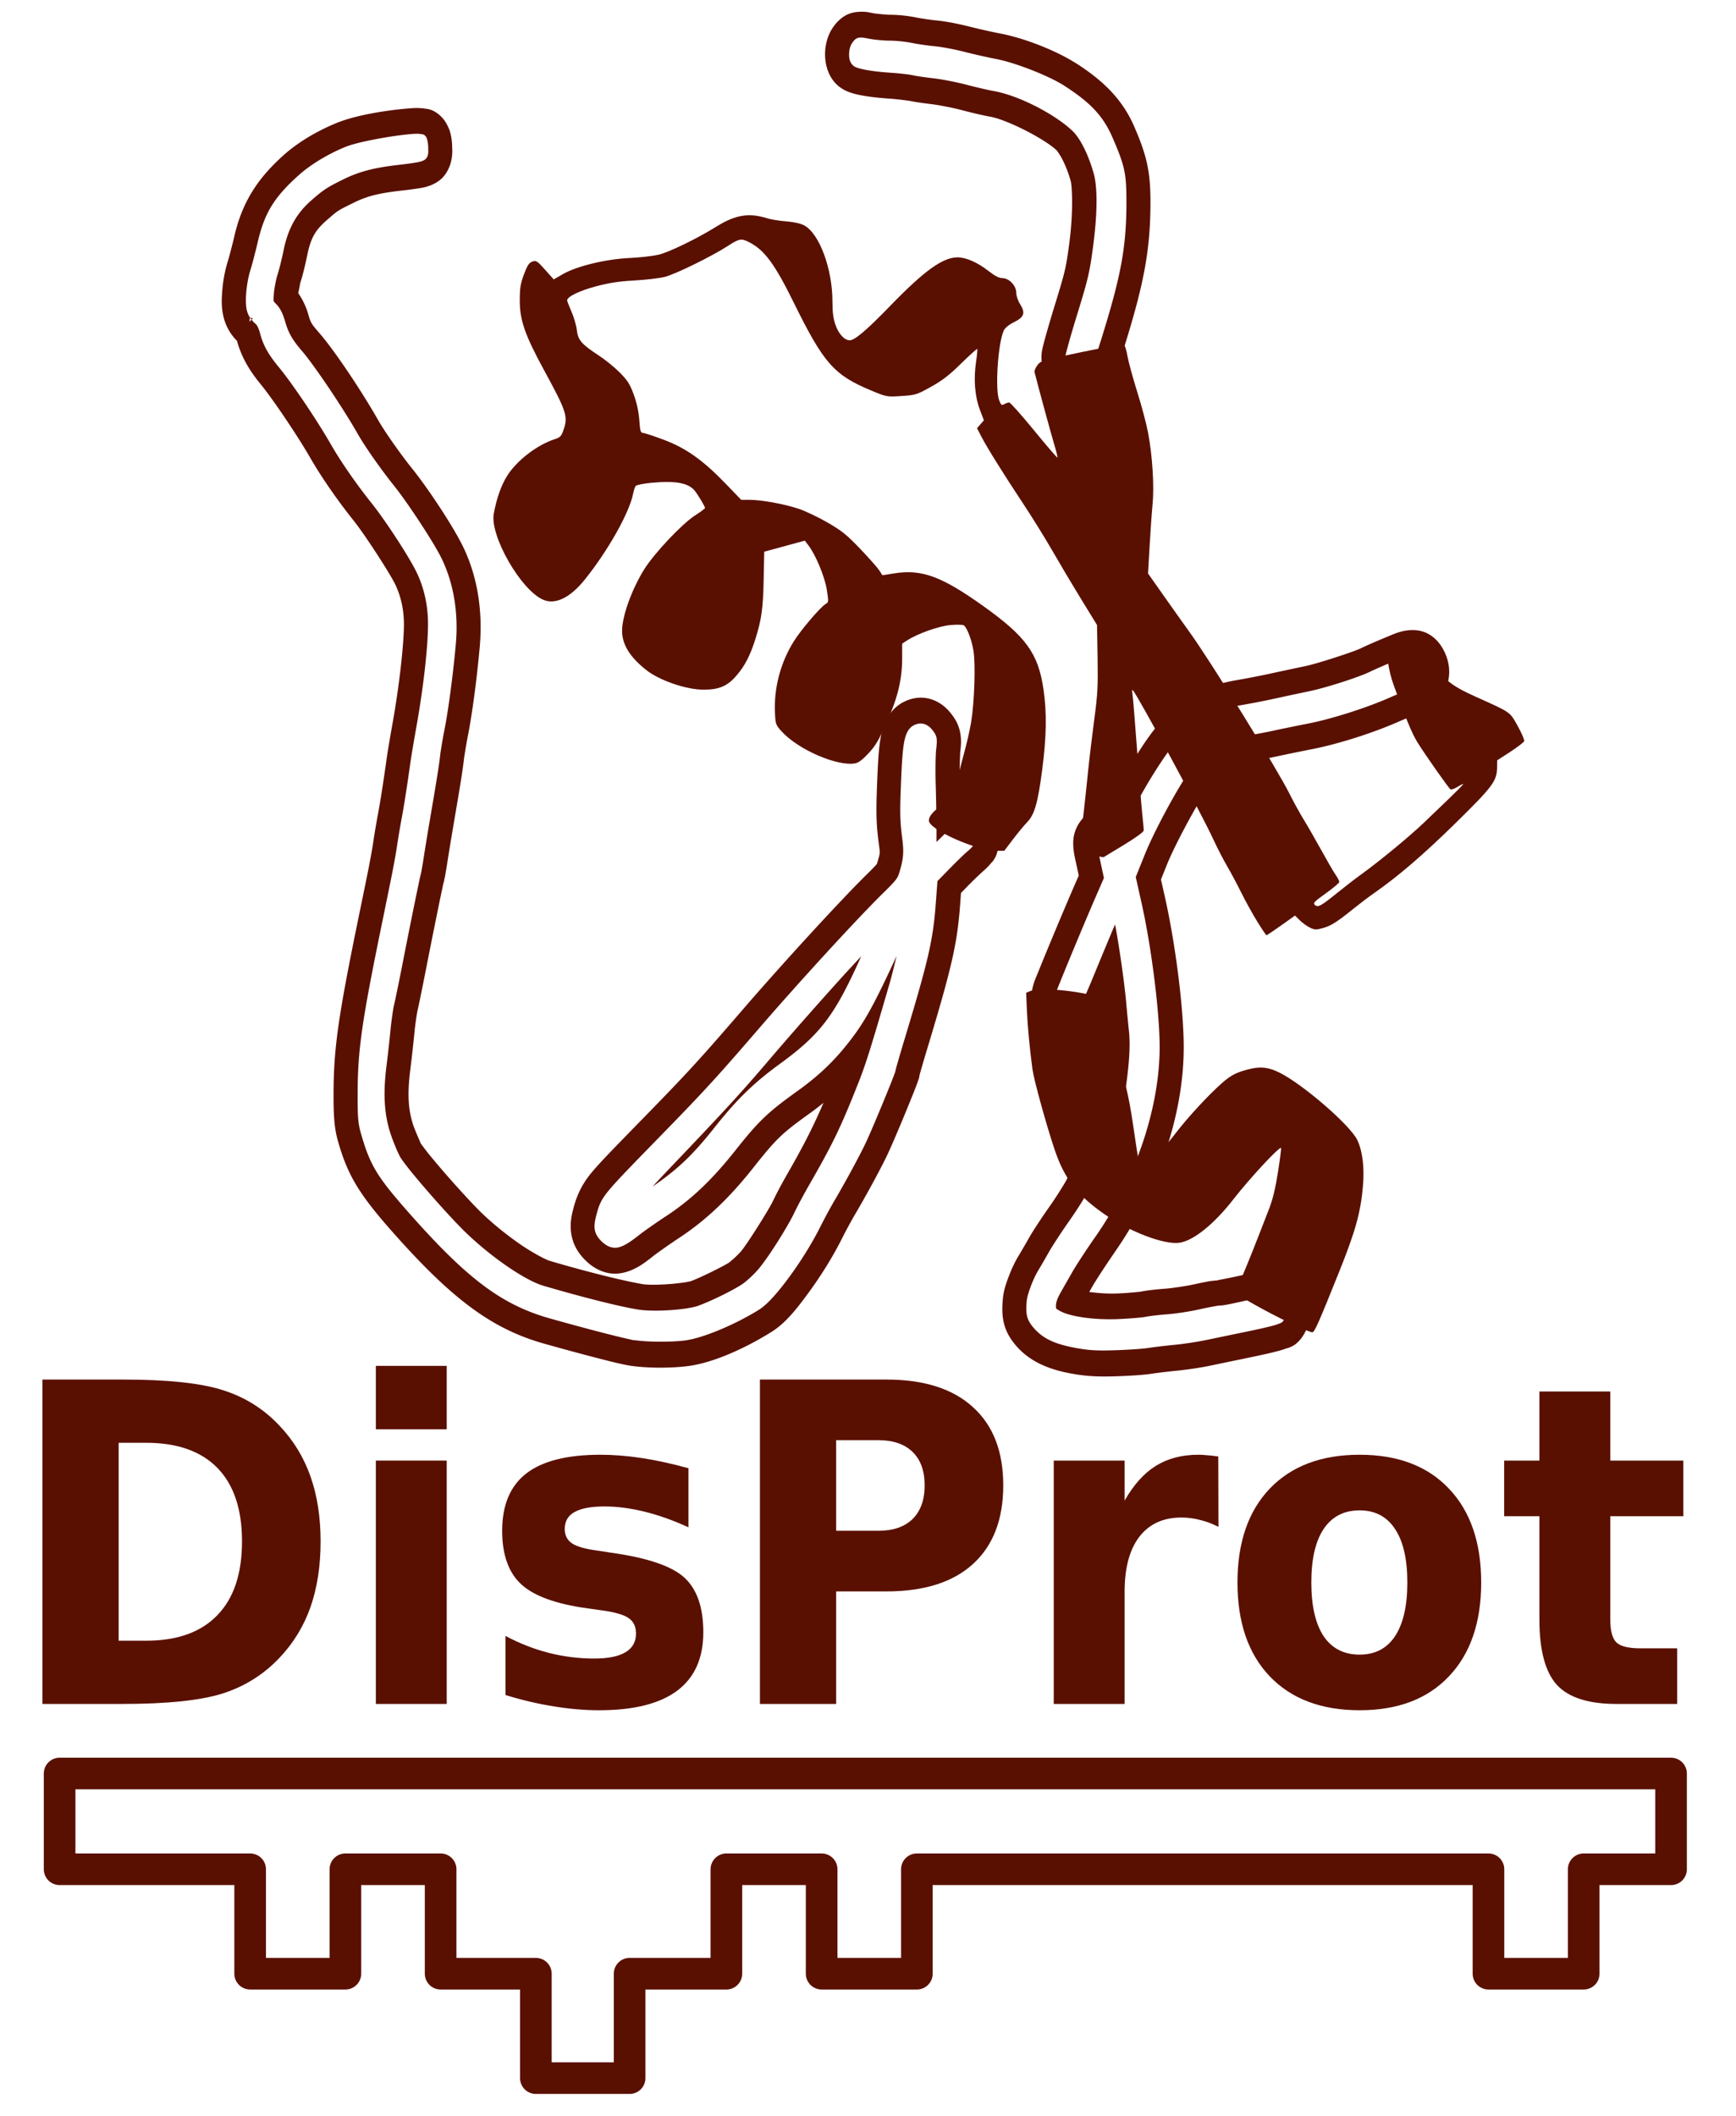
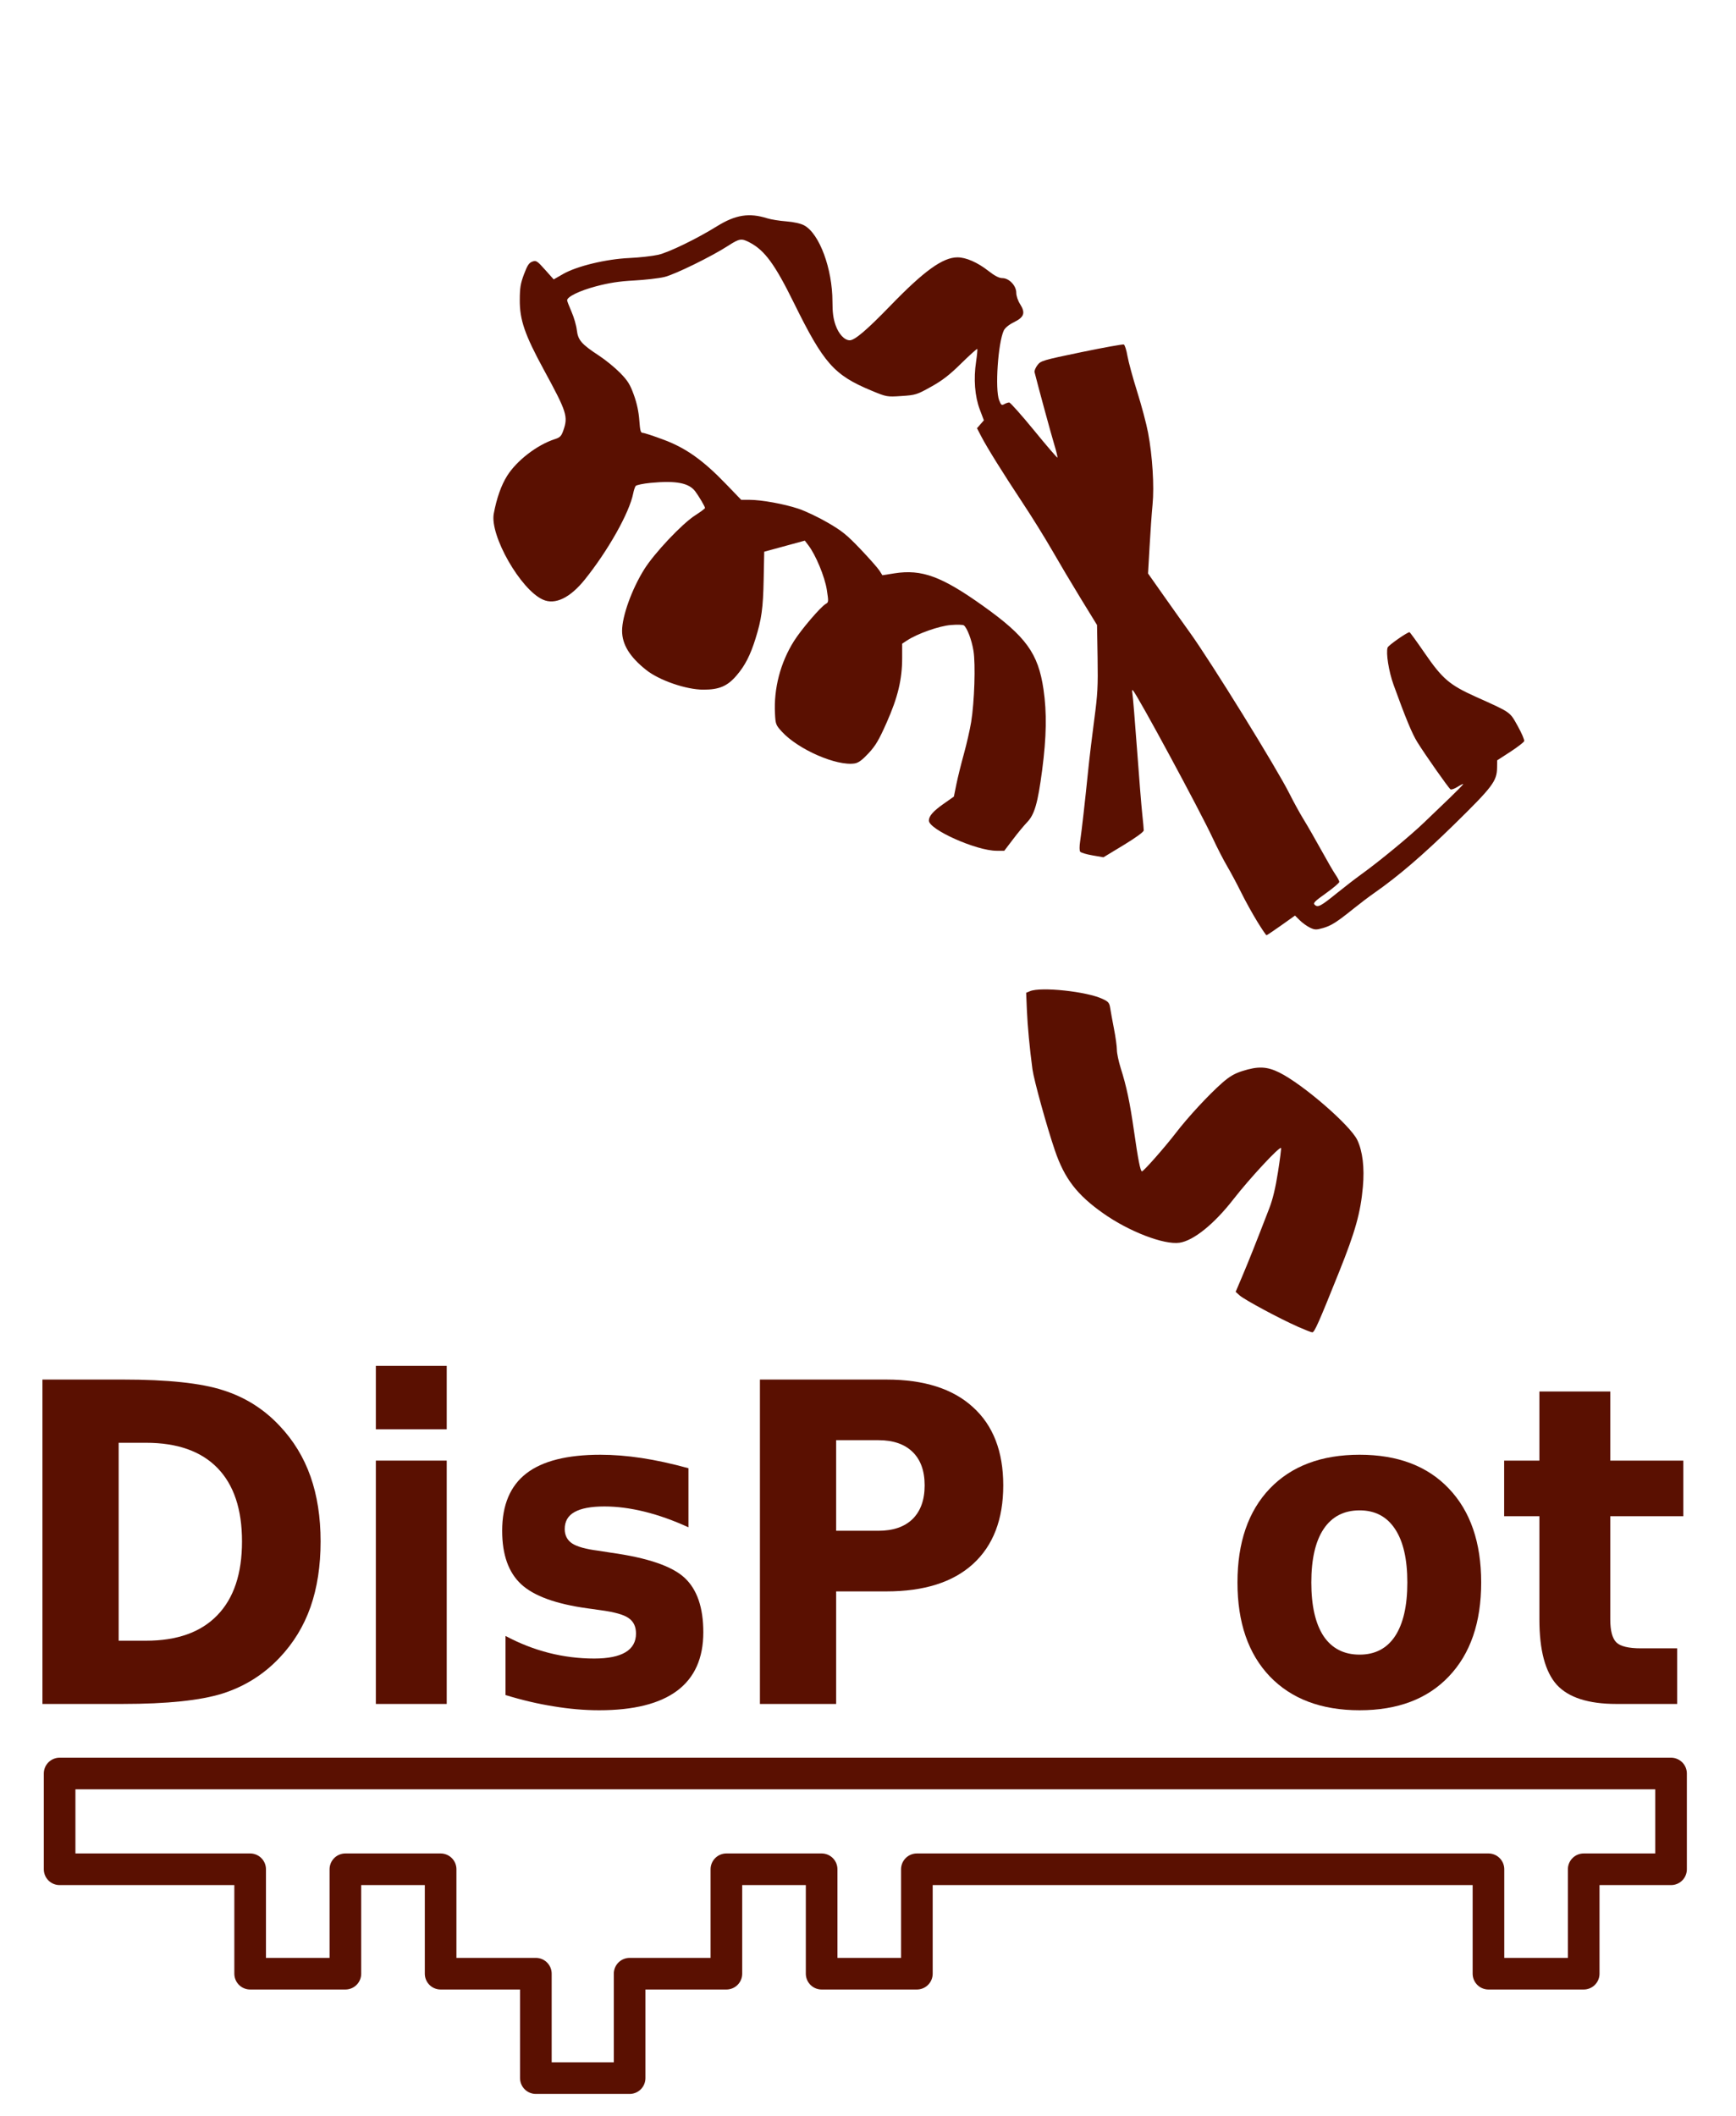
<svg xmlns="http://www.w3.org/2000/svg" xmlns:ns1="http://www.inkscape.org/namespaces/inkscape" xmlns:ns2="http://sodipodi.sourceforge.net/DTD/sodipodi-0.dtd" xmlns:ns3="http://www.openswatchbook.org/uri/2009/osb" xmlns:xlink="http://www.w3.org/1999/xlink" width="128" height="156" viewBox="0 0 33.867 41.275" version="1.1" id="svg1" ns1:version="1.3.2 (091e20e, 2023-11-25)" ns2:docname="disprot_ico.svg">
  <ns2:namedview id="namedview1" pagecolor="#ffffff" bordercolor="#000000" borderopacity="0.25" ns1:showpageshadow="2" ns1:pageopacity="0.0" ns1:pagecheckerboard="0" ns1:deskcolor="#d1d1d1" ns1:document-units="mm" ns1:zoom="2.872619" ns1:cx="71.363448" ns1:cy="69.274762" ns1:window-width="1440" ns1:window-height="1027" ns1:window-x="0" ns1:window-y="25" ns1:window-maximized="0" ns1:current-layer="layer1" />
  <defs id="defs1">
    <linearGradient gradientTransform="matrix(0.001,0,0,1.1906198e-4,190.269,844.834)" ns3:paint="solid" id="linearGradient4315">
      <stop id="stop4317" offset="0" style="stop-color:#5a1001;stop-opacity:1;" />
    </linearGradient>
    <linearGradient ns1:collect="always" xlink:href="#linearGradient4315" id="linearGradient2" gradientTransform="matrix(0.893,0,0,0.993,-12.733,-79.062)" x1="19.101" y1="79.848" x2="45.911" y2="79.848" gradientUnits="userSpaceOnUse" />
    <linearGradient ns1:collect="always" xlink:href="#linearGradient4315" id="linearGradient3" gradientTransform="matrix(0.905,0,0,0.98,-12.733,-79.062)" x1="24.714" y1="84.931" x2="46.943" y2="84.931" gradientUnits="userSpaceOnUse" />
    <linearGradient ns1:collect="always" xlink:href="#linearGradient4315" id="linearGradient9" gradientTransform="matrix(0.261,0,0,0.054,-69.368,-154.554)" x1="269.104" y1="3516.842" x2="391.82" y2="3516.842" gradientUnits="userSpaceOnUse" />
    <linearGradient ns1:collect="always" xlink:href="#linearGradient4315" id="linearGradient10" gradientTransform="scale(0.97,1.031)" x1="664.006" y1="1238.358" x2="713.511" y2="1238.358" gradientUnits="userSpaceOnUse" />
    <linearGradient ns1:collect="always" xlink:href="#linearGradient4315" id="linearGradient11" gradientTransform="scale(0.48,2.085)" x1="1462.902" y1="611.281" x2="1488.413" y2="611.281" gradientUnits="userSpaceOnUse" />
    <linearGradient ns1:collect="always" xlink:href="#linearGradient4315" id="linearGradient12" gradientTransform="scale(0.929,1.076)" x1="778.396" y1="1197.527" x2="815.758" y2="1197.527" gradientUnits="userSpaceOnUse" />
    <linearGradient ns1:collect="always" xlink:href="#linearGradient4315" id="linearGradient13" gradientTransform="scale(0.907,1.102)" x1="846.488" y1="1158.201" x2="892.789" y2="1158.201" gradientUnits="userSpaceOnUse" />
    <linearGradient ns1:collect="always" xlink:href="#linearGradient4315" id="linearGradient14" gradientTransform="scale(0.852,1.174)" x1="961.309" y1="1097.293" x2="994.7" y2="1097.293" gradientUnits="userSpaceOnUse" />
    <linearGradient ns1:collect="always" xlink:href="#linearGradient4315" id="linearGradient15" gradientTransform="scale(1.023,0.977)" x1="831.239" y1="1318.158" x2="872.364" y2="1318.158" gradientUnits="userSpaceOnUse" />
    <linearGradient ns1:collect="always" xlink:href="#linearGradient4315" id="linearGradient16" gradientTransform="scale(0.793,1.261)" x1="1130.064" y1="1014.196" x2="1169.056" y2="1014.196" gradientUnits="userSpaceOnUse" />
    <linearGradient ns1:collect="always" xlink:href="#linearGradient4315" id="linearGradient17" gradientTransform="scale(2.287,0.437)" x1="281.69" y1="2914.167" x2="405.574" y2="2914.167" gradientUnits="userSpaceOnUse" />
  </defs>
  <g ns1:label="Livello 1" ns1:groupmode="layer" id="layer1">
-     <path id="path2038-9-6" d="m 16.814,0.228 c -0.034,-1.8169e-4 -0.072,0.003 -0.11,0.007 -0.118,0.016 -0.208,0.053 -0.307,0.135 -0.072,0.059 -0.123,0.131 -0.127,0.137 -0.13,0.172 -0.169,0.374 -0.174,0.522 -0.004,0.13 0.017,0.395 0.202,0.594 0.123,0.133 0.287,0.181 0.309,0.188 0.073,0.024 0.145,0.039 0.221,0.053 0.154,0.028 0.336,0.047 0.549,0.062 0.067,0.004 0.153,0.014 0.221,0.022 0.034,0.004 0.064,0.008 0.085,0.011 0.011,0.003 0.019,0.003 0.025,0.004 0.005,0 0.043,0.01 -0.009,-0.003 a 0.264,0.285 0 0 0 0.036,0.005 c 0.126,0.027 0.279,0.048 0.442,0.067 0.118,0.014 0.417,0.071 0.563,0.11 0.196,0.052 0.43,0.108 0.577,0.134 0.33,0.059 1.054,0.428 1.296,0.656 -2.17e-4,-2.071e-4 0.061,0.076 0.115,0.183 0.055,0.107 0.113,0.25 0.159,0.411 0.027,0.095 0.058,0.593 -0.03,1.246 -0.063,0.464 -0.078,0.526 -0.281,1.186 -0.065,0.211 -0.123,0.41 -0.167,0.565 -0.022,0.078 -0.04,0.144 -0.054,0.2 -0.007,0.027 -0.013,0.053 -0.019,0.08 0.011,-0.049 -0.019,0.063 -0.019,0.162 0,0.193 0.062,0.372 0.163,0.497 0.101,0.125 0.226,0.195 0.342,0.241 0.066,0.026 0.236,0.089 0.433,0.039 0.217,-0.055 0.351,-0.209 0.431,-0.342 C 21.818,7.177 21.878,6.948 21.995,6.565 22.331,5.461 22.443,4.819 22.444,3.947 22.444,3.362 22.379,3.051 22.132,2.479 21.91,1.964 21.556,1.594 20.993,1.234 A 0.264,0.285 0 0 0 20.965,1.218 C 20.566,0.969 19.954,0.735 19.5,0.651 19.383,0.629 19.103,0.567 18.926,0.522 a 0.264,0.285 0 0 0 -4.8e-4,0 C 18.709,0.467 18.456,0.416 18.267,0.398 18.171,0.39 17.961,0.359 17.88,0.342 c -0.162,-0.033 -0.352,-0.054 -0.517,-0.054 -0.052,0 -0.258,-0.018 -0.317,-0.029 -0.042,-0.008 -0.08,-0.017 -0.137,-0.025 -0.029,-0.004 -0.06,-0.006 -0.095,-0.006 z m -0.052,0.507 c 0.056,-0.008 0.109,0.005 0.208,0.023 0.106,0.019 0.289,0.035 0.393,0.035 0.12,0 0.305,0.02 0.43,0.045 0.112,0.023 0.312,0.052 0.435,0.063 0.137,0.012 0.395,0.061 0.59,0.111 0.189,0.048 0.463,0.11 0.603,0.136 0.368,0.068 1.031,0.326 1.332,0.518 0.524,0.336 0.77,0.597 0.954,1.024 0.239,0.554 0.268,0.694 0.268,1.256 -4.8e-4,0.83 -0.096,1.378 -0.426,2.461 -0.117,0.384 -0.182,0.592 -0.258,0.717 -0.038,0.062 -0.086,0.11 -0.145,0.125 -0.059,0.015 -0.112,-0.003 -0.163,-0.022 C 20.873,7.185 20.784,7.092 20.784,6.964 c 0,-0.026 0.003,-0.032 0.007,-0.049 0.004,-0.017 0.009,-0.036 0.015,-0.06 0.012,-0.048 0.029,-0.111 0.05,-0.186 0.042,-0.15 0.1,-0.346 0.164,-0.553 0.204,-0.664 0.236,-0.798 0.3,-1.272 0.093,-0.689 0.093,-1.193 0.015,-1.467 C 21.225,2.992 21.066,2.69 20.921,2.552 20.566,2.217 19.867,1.862 19.393,1.777 19.276,1.756 19.037,1.701 18.852,1.652 18.674,1.605 18.386,1.548 18.226,1.529 c -0.169,-0.019 -0.352,-0.045 -0.428,-0.063 -0.047,-0.011 -0.236,-0.035 -0.392,-0.045 -0.202,-0.013 -0.373,-0.032 -0.502,-0.056 -0.064,-0.012 -0.118,-0.024 -0.162,-0.038 -0.044,-0.014 -0.078,-0.025 -0.112,-0.062 -0.057,-0.062 -0.068,-0.142 -0.065,-0.22 0.003,-0.078 0.021,-0.158 0.07,-0.222 0.014,-0.018 0.027,-0.037 0.049,-0.055 0.021,-0.018 0.051,-0.031 0.079,-0.034 z M 8.191,2.108 c -0.069,-0.003 -0.134,0 -0.203,0.006 C 7.582,2.145 6.967,2.237 6.576,2.395 6.193,2.55 5.818,2.771 5.53,3.029 5.007,3.498 4.722,3.961 4.572,4.607 4.532,4.782 4.461,5.044 4.443,5.102 c -0.058,0.184 -0.091,0.376 -0.106,0.559 -0.014,0.168 -0.026,0.364 0.041,0.583 0.045,0.146 0.128,0.289 0.245,0.404 0.084,0.308 0.235,0.572 0.467,0.853 0.216,0.262 0.708,0.986 0.967,1.437 0.21,0.366 0.531,0.828 0.834,1.207 0.23,0.287 0.704,1.023 0.812,1.24 0.114,0.23 0.176,0.498 0.177,0.789 2.232e-4,0.372 -0.085,1.17 -0.221,1.931 -0.047,0.262 -0.098,0.561 -0.118,0.708 -0.068,0.486 -0.12,0.811 -0.169,1.076 -0.033,0.174 -0.072,0.409 -0.093,0.556 -0.013,0.088 -0.068,0.397 -0.113,0.616 -0.047,0.231 -0.123,0.602 -0.169,0.824 -0.402,1.961 -0.489,2.568 -0.49,3.472 -7.205e-4,0.464 0.021,0.678 0.092,0.924 0.19,0.657 0.41,1.021 1.088,1.784 1.134,1.276 1.909,1.86 2.933,2.147 0.402,0.113 0.768,0.212 1.057,0.286 0.288,0.074 0.481,0.122 0.628,0.144 0.333,0.049 0.804,0.049 1.139,0.003 0.488,-0.068 1.101,-0.349 1.601,-0.66 0.283,-0.176 0.494,-0.449 0.725,-0.763 0.236,-0.321 0.472,-0.696 0.655,-1.061 0.063,-0.127 0.187,-0.356 0.25,-0.462 0.233,-0.397 0.512,-0.908 0.646,-1.194 0.082,-0.176 0.221,-0.503 0.347,-0.809 0.063,-0.153 0.122,-0.298 0.166,-0.41 0.022,-0.056 0.041,-0.104 0.056,-0.145 0.007,-0.02 0.015,-0.04 0.022,-0.063 0.003,-0.009 0.009,-0.026 0.014,-0.046 -0.014,0.053 -0.002,0.017 0.009,-0.031 0.002,-0.007 7.2e-4,-0.013 0.002,-0.019 9.98e-4,-0.004 9.98e-4,-0.004 0.002,-0.009 0.007,-0.026 0.019,-0.069 0.034,-0.122 0.03,-0.105 0.072,-0.249 0.119,-0.403 0.476,-1.574 0.582,-2.04 0.638,-2.794 l 0.017,-0.234 0.103,-0.106 0.002,-0.003 c 0.065,-0.067 0.143,-0.143 0.205,-0.203 0.031,-0.03 0.059,-0.056 0.079,-0.075 0.02,-0.019 0.056,-0.048 0.024,-0.023 0.045,-0.037 0.088,-0.077 0.129,-0.121 0.018,-0.019 0.045,-0.05 0.072,-0.089 -0.043,0.062 0.009,0.009 0.053,-0.072 0.043,-0.08 0.059,-0.17 0.063,-0.274 0.003,-0.077 -0.005,-0.148 -0.023,-0.209 -0.018,-0.06 -0.046,-0.108 -0.037,-0.088 -0.018,-0.04 -0.04,-0.074 -0.049,-0.088 -0.024,-0.037 -0.049,-0.068 -0.067,-0.089 -0.04,-0.048 -0.083,-0.093 -0.129,-0.138 -0.012,-0.012 -0.064,-0.072 -0.15,-0.131 -0.085,-0.059 -0.158,-0.08 -0.244,-0.095 -0.015,-0.003 -0.031,-0.003 -0.046,-0.004 -0.002,-0.111 -0.003,-0.229 -0.006,-0.325 -0.004,-0.115 -0.004,-0.255 -0.002,-0.373 0.002,-0.118 0.008,-0.231 0.007,-0.229 0.01,-0.095 0.03,-0.216 0.004,-0.375 -0.033,-0.2 -0.132,-0.327 -0.183,-0.392 -0.098,-0.125 -0.241,-0.244 -0.431,-0.29 -0.196,-0.047 -0.378,0 -0.525,0.083 -0.248,0.143 -0.363,0.403 -0.411,0.652 -0.042,0.219 -0.055,0.466 -0.071,0.842 -0.026,0.634 -0.022,0.848 0.026,1.22 0.031,0.245 0.036,0.191 -0.033,0.428 -0.003,0.003 -0.058,0.068 -0.167,0.174 -0.518,0.506 -1.664,1.756 -2.45,2.667 -0.85,0.985 -1.07,1.225 -1.9,2.076 -0.581,0.596 -0.869,0.887 -1.057,1.113 -0.2,0.241 -0.287,0.472 -0.335,0.646 -0.04,0.144 -0.089,0.331 -0.051,0.552 0.042,0.248 0.179,0.415 0.293,0.523 0.176,0.166 0.43,0.292 0.729,0.221 0.24,-0.057 0.41,-0.192 0.595,-0.338 0.051,-0.04 0.301,-0.218 0.479,-0.335 0.533,-0.35 0.987,-0.783 1.461,-1.383 0.441,-0.557 0.55,-0.662 1.102,-1.057 0.092,-0.066 0.176,-0.132 0.259,-0.199 -0.186,0.43 -0.359,0.784 -0.688,1.357 -0.106,0.185 -0.225,0.403 -0.292,0.547 -0.084,0.178 -0.499,0.835 -0.624,0.987 -0.022,0.027 -0.081,0.087 -0.133,0.135 -0.052,0.048 -0.124,0.103 -0.095,0.084 -0.123,0.08 -0.574,0.303 -0.761,0.371 0.012,-0.005 -0.048,0.012 -0.117,0.022 -0.069,0.01 -0.157,0.021 -0.251,0.029 -0.188,0.016 -0.404,0.022 -0.528,0.01 -0.069,-0.007 -0.338,-0.06 -0.673,-0.141 -0.335,-0.082 -0.752,-0.192 -1.18,-0.319 -0.07,-0.021 -0.302,-0.138 -0.549,-0.305 C 9.928,24.121 9.65,23.904 9.413,23.677 9.261,23.533 8.959,23.205 8.699,22.907 8.57,22.758 8.447,22.613 8.355,22.499 c -0.044,-0.055 -0.084,-0.109 -0.113,-0.148 -0.014,-0.019 -0.025,-0.034 -0.033,-0.045 0.003,0.003 -0.111,-0.249 -0.149,-0.364 -0.093,-0.283 -0.118,-0.587 -0.055,-1.081 0.027,-0.214 0.062,-0.526 0.08,-0.718 0.007,-0.075 0.019,-0.172 0.031,-0.255 0.012,-0.083 0.028,-0.168 0.025,-0.156 0.032,-0.135 0.097,-0.458 0.162,-0.787 0.086,-0.439 0.173,-0.872 0.24,-1.2 0.033,-0.164 0.062,-0.302 0.083,-0.399 0.01,-0.049 0.018,-0.088 0.024,-0.113 -0.002,0.007 0.003,-0.01 0.006,-0.02 7.205e-4,-0.003 -0.002,0.012 0.006,-0.021 9.995e-4,-0.004 0.005,-0.026 0.005,-0.026 0,0 -1.015e-4,-0.006 0,-0.008 9.995e-4,-0.005 0.009,-0.032 0.008,-0.029 0.005,-0.027 0.011,-0.056 0.016,-0.088 0.012,-0.065 0.025,-0.145 0.038,-0.229 0.023,-0.149 0.077,-0.477 0.117,-0.713 0.138,-0.807 0.184,-1.093 0.206,-1.299 0.002,-0.019 0.044,-0.287 0.078,-0.458 0.084,-0.423 0.174,-1.112 0.229,-1.72 C 9.423,11.909 9.311,11.211 9.012,10.621 8.811,10.222 8.344,9.519 8.047,9.149 7.791,8.83 7.491,8.396 7.376,8.193 7.077,7.666 6.544,6.859 6.233,6.5 6.066,6.307 6.061,6.296 6.011,6.121 5.971,5.983 5.906,5.847 5.819,5.719 5.831,5.655 5.861,5.511 5.856,5.525 5.905,5.375 5.954,5.172 5.991,4.992 6.061,4.644 6.148,4.493 6.375,4.295 6.603,4.097 6.579,4.113 6.893,3.958 c 0.265,-0.131 0.486,-0.19 0.959,-0.242 0.091,-0.01 0.182,-0.022 0.262,-0.034 0.071,-0.011 0.136,-0.018 0.223,-0.045 0.016,-0.005 0.082,-0.024 0.152,-0.063 C 8.592,3.516 8.676,3.443 8.746,3.3 8.842,3.107 8.822,2.9 8.822,2.886 8.821,2.812 8.815,2.74 8.802,2.668 8.796,2.634 8.786,2.59 8.77,2.541 8.773,2.551 8.722,2.398 8.628,2.297 8.565,2.228 8.495,2.178 8.426,2.15 8.358,2.123 8.298,2.119 8.32,2.124 8.268,2.113 8.222,2.11 8.191,2.109 Z m -0.017,0.504 c 0.021,0 0.039,0.003 0.058,0.006 0.018,0.004 0.038,0.004 0.066,0.034 0.021,0.023 0.026,0.04 0.031,0.058 0.006,0.017 0.01,0.035 0.014,0.054 0.007,0.039 0.011,0.083 0.011,0.128 9.985e-4,0.069 0.006,0.114 -0.021,0.17 -0.014,0.028 -0.039,0.051 -0.061,0.063 -0.022,0.012 -0.041,0.018 -0.063,0.025 -0.037,0.011 -0.089,0.02 -0.161,0.031 -0.072,0.011 -0.158,0.022 -0.243,0.032 C 7.306,3.268 7.009,3.345 6.698,3.499 a 0.082,0.089 0 0 0 -4.81e-4,0 C 6.378,3.657 6.313,3.699 6.08,3.903 5.785,4.159 5.619,4.456 5.532,4.884 5.499,5.046 5.448,5.252 5.414,5.358 c -0.027,0.084 -0.061,0.255 -0.07,0.355 -0.008,0.098 -0.008,0.143 -0.005,0.157 0.003,0.013 0.01,0.022 0.053,0.066 0.076,0.077 0.129,0.191 0.17,0.334 0.064,0.223 0.14,0.357 0.327,0.574 0.242,0.28 0.809,1.125 1.086,1.613 0.144,0.254 0.444,0.683 0.716,1.023 0.255,0.318 0.75,1.07 0.908,1.382 0.248,0.491 0.349,1.086 0.293,1.708 -0.054,0.591 -0.145,1.281 -0.221,1.664 -0.037,0.186 -0.076,0.421 -0.085,0.506 -0.019,0.177 -0.064,0.46 -0.202,1.266 -0.041,0.239 -0.094,0.564 -0.118,0.721 -0.012,0.08 -0.025,0.156 -0.036,0.217 -0.005,0.03 -0.01,0.056 -0.014,0.076 -0.004,0.02 -0.005,0.029 -0.012,0.05 0.004,-0.013 -0.004,0.015 -0.01,0.043 -0.006,0.029 -0.015,0.069 -0.025,0.119 -0.021,0.1 -0.05,0.239 -0.084,0.403 -0.067,0.329 -0.154,0.763 -0.24,1.204 -0.064,0.326 -0.134,0.666 -0.158,0.766 -0.019,0.081 -0.052,0.309 -0.069,0.485 -0.017,0.182 -0.052,0.495 -0.078,0.701 -0.069,0.544 -0.044,0.948 0.077,1.318 0.052,0.159 0.143,0.376 0.191,0.462 0.02,0.035 0.093,0.136 0.191,0.258 0.098,0.122 0.223,0.27 0.356,0.423 0.266,0.306 0.565,0.632 0.744,0.803 0.519,0.496 1.157,0.924 1.498,1.025 0.87,0.256 1.665,0.449 1.935,0.476 0.342,0.033 0.893,-0.014 1.087,-0.084 0.245,-0.088 0.664,-0.293 0.855,-0.418 0.081,-0.052 0.243,-0.201 0.336,-0.314 0.192,-0.232 0.563,-0.82 0.692,-1.095 0.052,-0.11 0.172,-0.335 0.272,-0.51 0.473,-0.822 0.625,-1.135 0.972,-2.013 0.146,-0.369 0.247,-0.691 0.608,-1.937 0.052,-0.18 0.095,-0.361 0.136,-0.533 -0.007,0.015 -0.012,0.023 -0.019,0.039 -0.363,0.79 -0.568,1.174 -0.795,1.484 -0.337,0.461 -0.657,0.777 -1.132,1.117 -0.564,0.404 -0.748,0.58 -1.199,1.15 -0.452,0.571 -0.86,0.959 -1.349,1.28 -0.189,0.124 -0.425,0.289 -0.513,0.358 -0.179,0.141 -0.3,0.224 -0.418,0.252 -0.119,0.028 -0.227,-0.021 -0.319,-0.107 -0.072,-0.068 -0.126,-0.142 -0.142,-0.235 -0.016,-0.093 0.003,-0.189 0.038,-0.318 0.043,-0.156 0.077,-0.262 0.237,-0.454 0.16,-0.193 0.449,-0.488 1.03,-1.084 0.832,-0.853 1.068,-1.111 1.92,-2.098 0.777,-0.901 1.935,-2.162 2.422,-2.637 0.119,-0.117 0.187,-0.187 0.226,-0.24 0.039,-0.053 0.053,-0.087 0.073,-0.156 0.076,-0.261 0.085,-0.378 0.051,-0.648 -0.045,-0.356 -0.048,-0.5 -0.022,-1.129 0.015,-0.37 0.031,-0.603 0.062,-0.762 0.031,-0.159 0.087,-0.26 0.173,-0.309 0.064,-0.037 0.135,-0.051 0.203,-0.035 0.067,0.016 0.126,0.061 0.174,0.122 0.037,0.048 0.07,0.094 0.08,0.157 0.01,0.062 0.003,0.123 -0.009,0.23 -0.011,0.107 -0.016,0.422 -0.008,0.675 0.008,0.258 0.015,0.658 0.015,0.894 v 0.226 l 0.06,-0.058 c 0.151,-0.146 0.209,-0.221 0.299,-0.253 0.045,-0.016 0.102,-0.003 0.136,0.021 0.034,0.024 0.058,0.052 0.092,0.084 0.036,0.035 0.068,0.069 0.092,0.099 0.012,0.015 0.023,0.028 0.032,0.042 0.005,0.007 0.009,0.014 0.013,0.024 0.004,0.01 0.012,0.02 0.011,0.051 -0.002,0.048 -0.015,0.054 -0.024,0.067 -0.009,0.013 -0.018,0.024 -0.029,0.035 -0.022,0.024 -0.049,0.048 -0.079,0.073 -0.042,0.034 -0.208,0.194 -0.349,0.338 l -0.235,0.241 -0.032,0.426 c -0.053,0.724 -0.142,1.111 -0.616,2.679 -0.047,0.156 -0.09,0.302 -0.121,0.41 -0.016,0.054 -0.028,0.099 -0.037,0.13 -0.004,0.016 -0.007,0.028 -0.009,0.036 -0.001,0.004 -0.001,0.007 -0.002,0.008 -1.88e-4,0 4.82e-4,0.005 4.82e-4,-0.012 0,0.023 -0.003,0.025 -0.004,0.031 -0.002,0.006 -0.003,0.011 -0.005,0.017 -0.004,0.012 -0.009,0.025 -0.015,0.042 -0.013,0.034 -0.03,0.08 -0.051,0.134 -0.043,0.108 -0.101,0.251 -0.163,0.402 -0.125,0.302 -0.266,0.635 -0.337,0.787 -0.115,0.247 -0.397,0.767 -0.623,1.152 -0.074,0.125 -0.195,0.35 -0.266,0.492 -0.166,0.332 -0.391,0.69 -0.61,0.988 -0.22,0.299 -0.427,0.537 -0.593,0.64 -0.451,0.281 -1.076,0.547 -1.426,0.596 -0.26,0.036 -0.732,0.035 -0.996,-0.003 a 0.082,0.089 0 0 1 -0.02,0 C 12.272,26.125 12.071,26.078 11.786,26.005 11.502,25.932 11.139,25.834 10.739,25.722 9.804,25.46 9.138,24.965 8.027,23.715 7.36,22.963 7.226,22.746 7.047,22.129 c -0.061,-0.21 -0.071,-0.32 -0.07,-0.773 0.001,-0.872 0.077,-1.408 0.479,-3.364 0.046,-0.222 0.121,-0.593 0.168,-0.824 0.047,-0.229 0.101,-0.526 0.119,-0.649 0.019,-0.131 0.058,-0.368 0.089,-0.533 0.052,-0.278 0.104,-0.611 0.173,-1.101 0.017,-0.124 0.069,-0.43 0.115,-0.688 0.141,-0.785 0.23,-1.581 0.23,-2.027 -4.98e-4,-0.368 -0.08,-0.719 -0.232,-1.025 C 7.965,10.837 7.516,10.149 7.247,9.812 6.96,9.455 6.645,9.001 6.456,8.67 6.178,8.186 5.7,7.478 5.441,7.164 5.232,6.91 5.137,6.741 5.072,6.499 5.04,6.383 5.011,6.335 4.972,6.305 c -0.025,-0.019 -0.044,-0.045 -0.064,-0.07 -0.015,0.015 -0.028,0.029 -0.041,0.042 0.003,-0.033 0.008,-0.082 0.008,-0.082 h 0.002 C 4.855,6.161 4.836,6.123 4.824,6.083 4.793,5.982 4.792,5.85 4.804,5.703 4.817,5.555 4.844,5.397 4.887,5.263 4.918,5.163 4.983,4.916 5.027,4.727 5.16,4.153 5.348,3.847 5.83,3.415 6.062,3.208 6.404,3.001 6.74,2.865 6.916,2.794 7.264,2.722 7.587,2.67 c 0.161,-0.026 0.315,-0.045 0.434,-0.055 0.06,-0.005 0.11,-0.007 0.152,-0.005 z m -3.296,3.585 c 0.009,0.014 0.02,0.026 0.031,0.039 0.009,-0.01 0.025,-0.026 0.025,-0.026 z M 27.559,12.291 c -0.211,0 -0.36,0.074 -0.522,0.141 -0.179,0.074 -0.383,0.162 -0.499,0.219 -0.11,0.054 -0.812,0.289 -1.086,0.346 -0.174,0.036 -0.468,0.099 -0.662,0.141 -0.177,0.039 -0.494,0.101 -0.674,0.131 -0.562,0.095 -0.985,0.319 -1.406,0.743 -0.216,0.217 -0.422,0.529 -0.636,0.878 -0.168,0.275 -0.319,0.557 -0.444,0.821 -0.145,0.015 -0.335,0.068 -0.491,0.236 0.011,-0.012 -0.079,0.077 -0.132,0.189 -0.065,0.136 -0.074,0.255 -0.069,0.359 0.007,0.15 0.036,0.252 0.073,0.425 l 0.034,0.159 -0.099,0.227 c -0.192,0.443 -0.517,1.219 -0.695,1.662 -0.046,0.113 -0.093,0.208 -0.119,0.362 -0.019,0.117 -0.019,0.236 0.038,0.382 0.046,0.116 0.124,0.205 0.125,0.206 0.125,0.148 0.279,0.23 0.412,0.271 0.068,0.021 0.158,0.04 0.259,0.034 0.096,-0.005 0.286,-0.044 0.429,-0.208 0.063,-0.072 0.118,-0.186 0.089,-0.131 0.012,-0.022 0.022,-0.043 0.032,-0.065 0.002,-0.005 0.005,-0.012 0.007,-0.017 0.013,0.136 0.026,0.281 0.037,0.38 0.02,0.186 0.007,0.515 -0.071,1.045 -0.052,0.351 -0.219,0.869 -0.402,1.227 -0.108,0.21 -0.229,0.452 -0.285,0.572 0.016,-0.034 -0.006,0.01 -0.025,0.042 -0.019,0.033 -0.047,0.077 -0.077,0.127 -0.062,0.099 -0.14,0.219 -0.208,0.316 -0.161,0.229 -0.331,0.483 -0.425,0.649 -0.059,0.105 -0.154,0.268 -0.199,0.342 -0.078,0.129 -0.14,0.268 -0.191,0.403 -0.047,0.125 -0.099,0.266 -0.114,0.446 -0.011,0.136 -0.02,0.293 0.024,0.469 0.048,0.19 0.148,0.328 0.233,0.428 0.262,0.305 0.623,0.461 1.065,0.543 0.295,0.055 0.514,0.068 0.892,0.056 0.259,-0.009 0.525,-0.024 0.699,-0.051 0.073,-0.012 0.311,-0.041 0.475,-0.057 0.202,-0.02 0.473,-0.06 0.664,-0.1 0.157,-0.033 0.431,-0.09 0.605,-0.126 0.32,-0.066 0.532,-0.111 0.684,-0.151 0.075,-0.019 0.139,-0.038 0.206,-0.064 -0.016,0.006 0.043,-0.005 0.121,-0.049 0.077,-0.045 0.149,-0.123 0.208,-0.223 0.148,-0.251 0.113,-0.527 0.08,-0.663 -0.014,-0.06 -0.034,-0.165 -0.1,-0.278 -0.066,-0.113 -0.183,-0.221 -0.332,-0.282 -0.12,-0.049 -0.275,-0.043 -0.234,-0.043 -0.04,0 -0.077,0.004 -0.109,0.008 -0.067,0.008 -0.136,0.02 -0.207,0.037 -0.276,0.065 -0.473,0.107 -0.597,0.132 -0.062,0.012 -0.105,0.021 -0.134,0.026 -0.014,0.003 -0.023,0.004 -0.039,0.008 -0.002,0 -0.007,0.003 -0.01,0.003 -0.006,0 -0.011,0.003 -0.017,0.003 -0.002,0 -0.004,0 -0.008,0 -0.053,0.006 -0.112,0.011 -0.155,0.019 -0.084,0.015 -0.181,0.035 -0.28,0.057 -0.146,0.033 -0.44,0.076 -0.547,0.084 -0.174,0.013 -0.357,0.031 -0.496,0.059 0.04,-0.008 0.013,-0.003 0.005,0 -0.008,0 -0.02,0.003 -0.035,0.004 -0.03,0.003 -0.071,0.007 -0.119,0.011 -0.096,0.009 -0.216,0.017 -0.318,0.021 -0.186,0.007 -0.379,-0.009 -0.537,-0.03 0.026,-0.046 0.048,-0.085 0.072,-0.126 0.046,-0.082 0.258,-0.41 0.416,-0.636 a 0.264,0.285 0 0 0 9.99e-4,-0.003 c 0.841,-1.199 1.356,-2.68 1.354,-4.018 -0.002,-0.76 -0.163,-2.008 -0.364,-2.907 l -0.08,-0.356 0.111,-0.277 a 0.264,0.285 0 0 0 9.97e-4,-0.003 c 0.147,-0.366 0.554,-1.134 0.824,-1.541 0.188,-0.283 0.39,-0.416 0.744,-0.472 0.181,-0.029 0.433,-0.075 0.594,-0.111 0.132,-0.029 0.445,-0.093 0.678,-0.139 0.497,-0.097 1.171,-0.311 1.66,-0.525 0.129,-0.056 0.308,-0.132 0.362,-0.152 0.169,-0.066 0.375,-0.168 0.518,-0.39 0.177,-0.274 0.16,-0.587 0.034,-0.84 -0.029,-0.058 -0.09,-0.172 -0.202,-0.266 -0.133,-0.111 -0.271,-0.149 -0.414,-0.149 a 0.264,0.285 0 0 0 -4.79e-4,0 z m 0.001,0.504 c 0.046,-2.7e-5 0.092,0.015 0.127,0.044 0.035,0.029 0.056,0.065 0.076,0.103 v 0 c 0.051,0.102 0.053,0.223 -0.006,0.314 -0.059,0.091 -0.158,0.152 -0.293,0.204 -0.071,0.028 -0.244,0.1 -0.378,0.159 -0.448,0.196 -1.12,0.409 -1.568,0.496 -0.236,0.046 -0.547,0.11 -0.688,0.141 -0.146,0.032 -0.399,0.079 -0.568,0.106 -0.455,0.072 -0.804,0.295 -1.057,0.677 -0.299,0.45 -0.7,1.203 -0.874,1.636 l -0.174,0.433 0.116,0.52 c 0.19,0.851 0.349,2.112 0.35,2.79 0.002,1.194 -0.475,2.598 -1.258,3.714 -0.167,0.238 -0.369,0.548 -0.443,0.677 -0.078,0.137 -0.186,0.325 -0.238,0.418 -0.06,0.106 -0.084,0.187 -0.084,0.241 0,0.052 0.003,0.055 0.004,0.057 0.001,0.003 0.026,0.022 0.088,0.055 0.187,0.1 0.64,0.171 1.112,0.152 0.222,-0.009 0.478,-0.031 0.537,-0.043 0.089,-0.018 0.279,-0.04 0.441,-0.052 0.152,-0.011 0.433,-0.054 0.611,-0.094 0.093,-0.021 0.185,-0.04 0.262,-0.054 0.076,-0.014 0.127,-0.023 0.168,-0.023 0.045,0 0.255,-0.04 0.815,-0.173 0.055,-0.013 0.11,-0.023 0.156,-0.028 0.023,-0.003 0.044,-0.004 0.063,-0.004 0.019,-2.25e-4 0.032,-0.003 0.062,0.01 0.091,0.038 0.125,0.127 0.146,0.215 0.021,0.088 0.028,0.183 -0.022,0.268 -0.029,0.049 -0.059,0.054 -0.096,0.069 -0.037,0.015 -0.086,0.03 -0.153,0.047 -0.135,0.035 -0.343,0.08 -0.661,0.145 -0.175,0.036 -0.448,0.093 -0.607,0.126 -0.164,0.034 -0.436,0.076 -0.616,0.093 -0.173,0.017 -0.403,0.044 -0.502,0.06 -0.115,0.018 -0.397,0.037 -0.646,0.045 -0.36,0.012 -0.52,0.003 -0.785,-0.046 a 0.082,0.089 0 0 1 -0.012,-0.003 c -0.395,-0.074 -0.623,-0.181 -0.801,-0.389 -0.06,-0.07 -0.104,-0.136 -0.125,-0.219 -0.021,-0.082 -0.02,-0.17 -0.01,-0.292 0.007,-0.084 0.039,-0.187 0.081,-0.299 0.042,-0.112 0.095,-0.227 0.15,-0.318 0.051,-0.084 0.144,-0.245 0.206,-0.355 0.068,-0.12 0.243,-0.387 0.397,-0.606 0.151,-0.215 0.318,-0.482 0.355,-0.562 0.048,-0.102 0.172,-0.35 0.278,-0.556 0.214,-0.418 0.391,-0.961 0.455,-1.392 0.081,-0.551 0.102,-0.914 0.074,-1.181 -0.016,-0.148 -0.041,-0.409 -0.056,-0.581 -0.024,-0.266 -0.081,-0.692 -0.138,-1.054 -0.027,-0.175 -0.054,-0.333 -0.077,-0.454 -0.011,0.027 -0.017,0.039 -0.031,0.071 -0.083,0.196 -0.209,0.499 -0.382,0.919 -0.065,0.159 -0.129,0.308 -0.179,0.422 -0.025,0.057 -0.046,0.104 -0.063,0.139 -0.009,0.018 -0.016,0.033 -0.022,0.045 -0.007,0.012 -0.008,0.018 -0.024,0.036 -0.033,0.038 -0.073,0.047 -0.109,0.049 -0.036,0.003 -0.071,-0.004 -0.106,-0.015 -0.071,-0.022 -0.141,-0.062 -0.195,-0.126 -0.013,-0.016 -0.03,-0.034 -0.042,-0.065 -0.012,-0.03 -0.013,-0.067 -0.008,-0.098 0.01,-0.063 0.037,-0.125 0.087,-0.249 0.175,-0.435 0.5,-1.214 0.689,-1.649 l 0.167,-0.384 -0.07,-0.328 c -0.038,-0.179 -0.059,-0.266 -0.062,-0.336 -0.002,-0.035 0.003,-0.072 0.018,-0.103 0.015,-0.03 0.032,-0.048 0.047,-0.064 0.07,-0.075 0.166,-0.094 0.257,-0.094 0.045,5.1e-5 0.09,0.006 0.131,0.023 0.013,0.005 0.022,0.023 0.035,0.031 0.014,-0.029 0.024,-0.046 0.054,-0.119 0.114,-0.275 0.312,-0.641 0.517,-0.976 0.206,-0.336 0.415,-0.636 0.565,-0.788 0.378,-0.381 0.657,-0.528 1.158,-0.613 0.191,-0.032 0.506,-0.093 0.694,-0.135 0.191,-0.042 0.486,-0.105 0.656,-0.14 0.338,-0.07 0.969,-0.274 1.192,-0.382 0.092,-0.045 0.301,-0.136 0.473,-0.207 0.166,-0.068 0.264,-0.107 0.356,-0.107 z m -5.67,3.468 c 2.16e-4,0.003 8.4e-5,0.003 4.8e-4,0.006 9.99e-4,0.007 0.005,0.016 0.007,0.025 2.4e-4,-0.005 -0.007,-0.028 -0.007,-0.031 z M 8.654,17.205 c 3.45e-5,0 4.81e-4,0.009 4.81e-4,0.009 0,0 -0.002,-0.003 -0.002,-0.003 9.995e-4,-0.004 9.995e-4,-0.004 0.002,-0.007 z m 8.144,1.453 c -0.12,0.128 -0.251,0.269 -0.421,0.457 -0.421,0.466 -0.956,1.072 -1.407,1.601 -0.511,0.6 -0.86,0.979 -1.933,2.103 -0.154,0.161 -0.204,0.217 -0.308,0.329 0.472,-0.325 0.772,-0.599 1.207,-1.149 0.436,-0.551 0.767,-0.874 1.277,-1.245 0.745,-0.542 1.032,-0.902 1.471,-1.843 0.045,-0.096 0.077,-0.168 0.115,-0.252 z" style="fill:url(#linearGradient2);stroke:none;stroke-width:0.188;stroke-miterlimit:4;stroke-dasharray:none" />
    <path id="path2004-3-1-2" d="M 25.32,25.88 C 24.973,25.728 24.279,25.355 24.185,25.271 l -0.079,-0.071 0.132,-0.311 c 0.12,-0.284 0.249,-0.606 0.523,-1.316 0.069,-0.178 0.122,-0.399 0.171,-0.712 0.039,-0.25 0.066,-0.46 0.059,-0.467 -0.031,-0.033 -0.612,0.593 -0.927,0.998 -0.376,0.485 -0.78,0.81 -1.053,0.85 -0.305,0.044 -0.988,-0.219 -1.492,-0.576 -0.511,-0.361 -0.752,-0.676 -0.939,-1.224 -0.158,-0.462 -0.41,-1.375 -0.438,-1.583 -0.057,-0.428 -0.095,-0.838 -0.109,-1.159 l -0.014,-0.334 0.077,-0.032 c 0.215,-0.088 1.102,0.007 1.409,0.15 0.12,0.056 0.138,0.077 0.154,0.182 0.01,0.065 0.043,0.248 0.074,0.406 0.031,0.158 0.056,0.341 0.056,0.407 0,0.066 0.033,0.224 0.073,0.351 0.116,0.367 0.178,0.66 0.26,1.227 0.081,0.569 0.126,0.793 0.156,0.793 0.032,0 0.443,-0.466 0.659,-0.747 0.241,-0.314 0.644,-0.749 0.906,-0.979 0.14,-0.123 0.239,-0.182 0.39,-0.23 0.309,-0.099 0.482,-0.092 0.723,0.027 0.458,0.226 1.384,1.027 1.523,1.317 0.104,0.219 0.143,0.54 0.109,0.915 -0.045,0.503 -0.147,0.868 -0.46,1.649 -0.401,1 -0.485,1.191 -0.527,1.188 -0.02,0 -0.147,-0.051 -0.283,-0.11 z m -0.792,-7.902 c -0.09,-0.146 -0.232,-0.402 -0.314,-0.568 -0.082,-0.166 -0.205,-0.396 -0.273,-0.511 -0.068,-0.115 -0.196,-0.363 -0.283,-0.551 -0.252,-0.54 -1.452,-2.762 -1.555,-2.88 -0.017,-0.02 -0.021,0.003 -0.011,0.062 0.009,0.051 0.05,0.541 0.09,1.089 0.04,0.548 0.086,1.116 0.102,1.262 0.016,0.147 0.029,0.289 0.029,0.316 0,0.031 -0.147,0.138 -0.393,0.288 l -0.393,0.238 -0.214,-0.037 c -0.118,-0.02 -0.226,-0.053 -0.24,-0.072 -0.016,-0.021 -0.016,-0.104 -5.03e-4,-0.206 0.03,-0.198 0.093,-0.759 0.157,-1.385 0.024,-0.24 0.078,-0.687 0.119,-0.994 0.065,-0.49 0.073,-0.637 0.064,-1.198 l -0.011,-0.639 -0.315,-0.513 c -0.173,-0.282 -0.427,-0.71 -0.564,-0.949 C 20.384,10.49 20.128,10.077 19.952,9.812 19.563,9.224 19.256,8.731 19.144,8.515 l -0.084,-0.162 0.067,-0.077 0.067,-0.077 -0.08,-0.212 c -0.097,-0.258 -0.123,-0.594 -0.072,-0.932 0.019,-0.129 0.03,-0.241 0.023,-0.248 -0.007,-0.007 -0.148,0.12 -0.313,0.282 C 18.523,7.315 18.384,7.422 18.163,7.545 17.887,7.699 17.861,7.707 17.587,7.725 17.302,7.744 17.297,7.743 16.994,7.617 16.268,7.314 16.069,7.088 15.487,5.907 15.118,5.157 14.92,4.886 14.629,4.732 14.465,4.645 14.427,4.651 14.21,4.791 13.883,5.003 13.161,5.357 12.958,5.404 12.846,5.43 12.579,5.46 12.365,5.472 c -0.284,0.015 -0.485,0.046 -0.737,0.113 -0.32,0.085 -0.564,0.203 -0.564,0.273 0,0.015 0.038,0.115 0.085,0.222 0.047,0.107 0.094,0.268 0.104,0.358 0.023,0.197 0.09,0.275 0.432,0.499 0.127,0.083 0.312,0.234 0.412,0.336 0.151,0.155 0.194,0.224 0.269,0.431 0.059,0.163 0.094,0.33 0.106,0.493 0.015,0.206 0.026,0.247 0.068,0.247 0.027,0 0.211,0.06 0.408,0.134 0.435,0.162 0.771,0.402 1.219,0.868 L 14.46,9.75 h 0.16 c 0.235,0 0.675,0.08 0.955,0.173 0.135,0.045 0.393,0.167 0.573,0.272 0.279,0.162 0.374,0.239 0.64,0.518 0.172,0.181 0.338,0.369 0.369,0.418 l 0.057,0.09 0.235,-0.037 c 0.533,-0.084 0.922,0.059 1.729,0.635 0.839,0.598 1.076,0.926 1.179,1.627 0.067,0.457 0.059,0.924 -0.026,1.578 -0.085,0.645 -0.149,0.866 -0.293,1.015 -0.056,0.058 -0.18,0.206 -0.274,0.331 l -0.172,0.226 h -0.15 c -0.394,0 -1.321,-0.414 -1.321,-0.589 0,-0.088 0.085,-0.185 0.289,-0.328 l 0.199,-0.14 0.049,-0.242 c 0.027,-0.133 0.093,-0.398 0.146,-0.59 0.053,-0.191 0.117,-0.471 0.142,-0.622 0.064,-0.392 0.088,-1.128 0.045,-1.391 -0.034,-0.21 -0.123,-0.445 -0.187,-0.495 -0.018,-0.014 -0.132,-0.017 -0.255,-0.007 -0.227,0.018 -0.651,0.168 -0.855,0.302 l -0.094,0.062 v 0.278 c 0,0.418 -0.084,0.769 -0.302,1.26 -0.152,0.343 -0.216,0.451 -0.354,0.6 -0.123,0.132 -0.196,0.186 -0.269,0.198 -0.351,0.057 -1.105,-0.272 -1.423,-0.621 -0.116,-0.127 -0.123,-0.144 -0.133,-0.352 -0.026,-0.488 0.106,-0.993 0.368,-1.41 0.144,-0.23 0.524,-0.674 0.624,-0.73 0.054,-0.03 0.055,-0.043 0.019,-0.275 -0.039,-0.252 -0.216,-0.679 -0.359,-0.866 l -0.07,-0.092 -0.396,0.108 -0.396,0.108 -0.011,0.545 c -0.011,0.557 -0.041,0.774 -0.159,1.151 -0.102,0.327 -0.207,0.53 -0.371,0.72 -0.177,0.207 -0.34,0.276 -0.646,0.275 -0.337,0 -0.863,-0.182 -1.117,-0.385 -0.32,-0.254 -0.469,-0.497 -0.469,-0.764 0,-0.284 0.191,-0.814 0.433,-1.2 0.198,-0.316 0.737,-0.887 0.991,-1.05 0.107,-0.069 0.195,-0.134 0.194,-0.145 -0.001,-0.028 -0.117,-0.225 -0.189,-0.322 -0.124,-0.167 -0.374,-0.215 -0.871,-0.168 -0.147,0.014 -0.278,0.042 -0.293,0.061 -0.015,0.02 -0.036,0.085 -0.048,0.145 -0.074,0.375 -0.487,1.111 -0.943,1.679 -0.288,0.359 -0.581,0.5 -0.818,0.393 C 10.155,11.503 9.552,10.444 9.633,10.018 9.69,9.715 9.778,9.466 9.893,9.283 10.078,8.986 10.478,8.678 10.822,8.567 10.925,8.534 10.95,8.509 10.989,8.399 11.086,8.124 11.06,8.041 10.61,7.214 10.237,6.528 10.138,6.24 10.14,5.851 c 0.001,-0.24 0.015,-0.321 0.083,-0.503 0.065,-0.173 0.098,-0.222 0.162,-0.245 0.075,-0.027 0.094,-0.015 0.249,0.159 l 0.168,0.188 0.183,-0.105 c 0.269,-0.154 0.836,-0.291 1.291,-0.312 0.2,-0.009 0.454,-0.038 0.565,-0.063 0.209,-0.048 0.752,-0.312 1.147,-0.557 0.362,-0.224 0.626,-0.266 0.979,-0.155 0.072,0.023 0.239,0.05 0.372,0.06 0.15,0.012 0.283,0.042 0.351,0.079 0.297,0.163 0.549,0.845 0.55,1.485 0,0.213 0.016,0.331 0.06,0.458 0.061,0.176 0.175,0.298 0.278,0.298 0.097,0 0.335,-0.203 0.79,-0.673 0.661,-0.683 1.025,-0.945 1.312,-0.945 0.166,2.72e-5 0.392,0.099 0.603,0.265 0.123,0.096 0.207,0.14 0.271,0.14 0.132,0 0.272,0.147 0.272,0.285 0,0.061 0.031,0.154 0.075,0.223 0.108,0.171 0.08,0.253 -0.12,0.352 -0.098,0.048 -0.173,0.11 -0.198,0.161 -0.113,0.24 -0.174,1.147 -0.091,1.361 0.037,0.095 0.05,0.105 0.099,0.077 0.031,-0.018 0.075,-0.033 0.097,-0.033 0.022,0 0.24,0.245 0.485,0.544 0.244,0.299 0.45,0.538 0.456,0.531 0.006,-0.007 -0.021,-0.122 -0.062,-0.256 -0.057,-0.188 -0.305,-1.096 -0.384,-1.41 -0.007,-0.026 0.019,-0.087 0.056,-0.137 0.065,-0.086 0.102,-0.097 0.859,-0.254 0.435,-0.09 0.807,-0.157 0.826,-0.149 0.019,0.008 0.052,0.108 0.071,0.223 0.02,0.114 0.105,0.428 0.19,0.698 0.085,0.269 0.181,0.63 0.213,0.802 0.085,0.45 0.122,1.042 0.087,1.4 -0.016,0.163 -0.042,0.531 -0.058,0.82 l -0.03,0.524 0.31,0.44 c 0.171,0.242 0.396,0.56 0.501,0.705 0.413,0.572 1.708,2.667 1.952,3.158 0.077,0.154 0.2,0.378 0.274,0.498 0.074,0.12 0.227,0.386 0.34,0.591 0.113,0.205 0.238,0.422 0.279,0.481 0.041,0.059 0.075,0.123 0.075,0.143 0,0.02 -0.118,0.12 -0.261,0.222 -0.227,0.162 -0.255,0.192 -0.216,0.227 0.061,0.055 0.119,0.023 0.436,-0.234 0.142,-0.115 0.356,-0.28 0.475,-0.366 0.35,-0.252 0.949,-0.746 1.221,-1.008 0.139,-0.134 0.369,-0.355 0.512,-0.491 0.142,-0.137 0.255,-0.253 0.25,-0.258 -0.005,-0.005 -0.056,0.02 -0.113,0.056 -0.057,0.036 -0.118,0.057 -0.135,0.046 -0.039,-0.026 -0.503,-0.687 -0.649,-0.924 -0.102,-0.165 -0.228,-0.471 -0.461,-1.114 -0.094,-0.259 -0.152,-0.626 -0.116,-0.728 0.015,-0.043 0.381,-0.299 0.427,-0.299 0.008,0 0.141,0.182 0.294,0.405 0.349,0.507 0.485,0.623 0.999,0.855 0.695,0.313 0.66,0.288 0.818,0.571 0.077,0.138 0.134,0.271 0.126,0.294 -0.008,0.023 -0.13,0.117 -0.271,0.209 l -0.256,0.166 -0.002,0.145 c -0.004,0.261 -0.087,0.371 -0.837,1.106 -0.613,0.6 -1.096,1.014 -1.561,1.338 -0.095,0.066 -0.271,0.199 -0.39,0.295 -0.341,0.274 -0.446,0.341 -0.607,0.387 -0.133,0.038 -0.163,0.037 -0.256,-0.008 -0.058,-0.028 -0.147,-0.092 -0.198,-0.143 l -0.093,-0.092 -0.27,0.192 c -0.149,0.105 -0.277,0.192 -0.286,0.192 -0.009,0 -0.09,-0.12 -0.18,-0.266 z" style="fill:url(#linearGradient3);fill-opacity:1;stroke-width:0.03" />
    <path id="path2154-97-4" d="m 1.163,34.596 v 1.868 h 3.717 v 2.037 l 1.858,-2.5e-5 v -2.037 h 1.858 v 2.037 h 1.858 v 2.037 h 1.829 v -2.037 h 1.888 v -2.037 h 1.858 v 2.037 h 1.858 v -2.037 h 11.151 v 2.037 h 1.858 v -2.037 h 1.704 v -1.868 z" style="fill:none;stroke:url(#linearGradient9);stroke-width:0.617;stroke-linecap:butt;stroke-linejoin:round;stroke-miterlimit:4;stroke-dasharray:none;stroke-opacity:1" />
    <g transform="matrix(0.113,0,0,0.124,-71.96,-131.381)" aria-label="DisProt" style="font-style:normal;font-weight:normal;font-size:12px;line-height:0%;font-family:sans-serif;text-align:start;letter-spacing:0px;word-spacing:0px;text-anchor:start;fill:url(#linearGradient17);fill-opacity:1;stroke:none;stroke-width:2.5;stroke-linecap:butt;stroke-linejoin:miter;stroke-miterlimit:4;stroke-dasharray:none;stroke-opacity:1" id="text4136-3-2-7-42-4-8-91-36-7">
      <path d="m 657.3,1286.495 v 31.138 h 4.717 q 8.067,0 12.305,-3.999 4.273,-3.999 4.273,-11.621 0,-7.588 -4.238,-11.553 -4.238,-3.965 -12.339,-3.965 z m -13.159,-9.947 h 13.877 q 11.621,0 17.295,1.675 5.708,1.641 9.776,5.606 3.589,3.452 5.332,7.964 1.743,4.512 1.743,10.22 0,5.777 -1.743,10.322 -1.743,4.512 -5.332,7.964 -4.102,3.965 -9.844,5.64 -5.742,1.641 -17.227,1.641 H 644.141 Z" style="font-style:normal;font-variant:normal;font-weight:bold;font-stretch:normal;font-size:70.002px;line-height:1.25;font-family:'DejaVu Sans';-inkscape-font-specification:'DejaVu Sans Bold';fill:url(#linearGradient10);fill-opacity:1;stroke:none;stroke-width:2.5;stroke-miterlimit:4;stroke-dasharray:none;stroke-opacity:1" id="path1804-8" />
      <path d="m 701.701,1289.298 h 12.237 v 38.282 h -12.237 z m 0,-14.903 h 12.237 v 9.981 h -12.237 z" style="font-style:normal;font-variant:normal;font-weight:bold;font-stretch:normal;font-size:70.002px;line-height:1.25;font-family:'DejaVu Sans';-inkscape-font-specification:'DejaVu Sans Bold';fill:url(#linearGradient11);fill-opacity:1;stroke:none;stroke-width:2.5;stroke-miterlimit:4;stroke-dasharray:none;stroke-opacity:1" id="path1806-4" />
      <path d="m 755.672,1290.495 v 9.297 q -3.931,-1.641 -7.588,-2.461 -3.657,-0.82 -6.904,-0.82 -3.486,0 -5.195,0.889 -1.675,0.855 -1.675,2.666 0,1.47 1.265,2.256 1.299,0.786 4.614,1.162 l 2.153,0.308 q 9.4,1.196 12.647,3.931 3.247,2.734 3.247,8.579 0,6.118 -4.512,9.194 -4.512,3.076 -13.467,3.076 -3.794,0 -7.862,-0.615 -4.033,-0.581 -8.306,-1.777 v -9.297 q 3.657,1.777 7.486,2.666 3.862,0.889 7.827,0.889 3.589,0 5.401,-0.991 1.812,-0.991 1.812,-2.939 0,-1.641 -1.265,-2.427 -1.23,-0.82 -4.956,-1.265 l -2.153,-0.274 q -8.169,-1.025 -11.45,-3.794 -3.281,-2.769 -3.281,-8.408 0,-6.084 4.17,-9.024 4.17,-2.939 12.784,-2.939 3.384,0 7.11,0.513 3.726,0.513 8.101,1.607 z" style="font-style:normal;font-variant:normal;font-weight:bold;font-stretch:normal;font-size:70.002px;line-height:1.25;font-family:'DejaVu Sans';-inkscape-font-specification:'DejaVu Sans Bold';fill:url(#linearGradient12);fill-opacity:1;stroke:none;stroke-width:2.5;stroke-miterlimit:4;stroke-dasharray:none;stroke-opacity:1" id="path1808-5" />
      <path d="m 768.011,1276.549 h 21.841 q 9.741,0 14.937,4.341 5.23,4.307 5.23,12.305 0,8.032 -5.23,12.373 -5.195,4.307 -14.937,4.307 h -8.682 v 17.706 H 768.011 Z m 13.159,9.536 v 14.253 h 7.28 q 3.828,0 5.913,-1.846 2.085,-1.88 2.085,-5.298 0,-3.418 -2.085,-5.264 -2.085,-1.846 -5.913,-1.846 z" style="font-style:normal;font-variant:normal;font-weight:bold;font-stretch:normal;font-size:70.002px;line-height:1.25;font-family:'DejaVu Sans';-inkscape-font-specification:'DejaVu Sans Bold';fill:url(#linearGradient13);fill-opacity:1;stroke:none;stroke-width:2.5;stroke-miterlimit:4;stroke-dasharray:none;stroke-opacity:1" id="path1810-0" />
-       <path d="m 847.173,1299.723 q -1.606,-0.752 -3.213,-1.094 -1.572,-0.376 -3.179,-0.376 -4.717,0 -7.28,3.042 -2.529,3.008 -2.529,8.648 v 17.637 h -12.237 v -38.282 h 12.237 v 6.289 q 2.358,-3.76 5.401,-5.469 3.076,-1.743 7.349,-1.743 0.615,0 1.333,0.068 0.718,0.034 2.085,0.205 z" style="font-style:normal;font-variant:normal;font-weight:bold;font-stretch:normal;font-size:70.002px;line-height:1.25;font-family:'DejaVu Sans';-inkscape-font-specification:'DejaVu Sans Bold';fill:url(#linearGradient14);fill-opacity:1;stroke:none;stroke-width:2.5;stroke-miterlimit:4;stroke-dasharray:none;stroke-opacity:1" id="path1812-3" />
      <path d="m 871.544,1297.126 q -4.067,0 -6.221,2.939 -2.119,2.905 -2.119,8.408 0,5.503 2.119,8.443 2.153,2.905 6.221,2.905 3.999,0 6.118,-2.905 2.119,-2.939 2.119,-8.443 0,-5.503 -2.119,-8.408 -2.119,-2.939 -6.118,-2.939 z m 0,-8.75 q 9.878,0 15.415,5.332 5.571,5.332 5.571,14.766 0,9.434 -5.571,14.766 -5.537,5.332 -15.415,5.332 -9.912,0 -15.518,-5.332 -5.571,-5.332 -5.571,-14.766 0,-9.434 5.571,-14.766 5.606,-5.332 15.518,-5.332 z" style="font-style:normal;font-variant:normal;font-weight:bold;font-stretch:normal;font-size:70.002px;line-height:1.25;font-family:'DejaVu Sans';-inkscape-font-specification:'DejaVu Sans Bold';fill:url(#linearGradient15);fill-opacity:1;stroke:none;stroke-width:2.5;stroke-miterlimit:4;stroke-dasharray:none;stroke-opacity:1" id="path1814-6" />
      <path d="m 914.816,1278.429 v 10.869 h 12.613 v 8.75 h -12.613 v 16.236 q 0,2.666 1.06,3.623 1.06,0.923 4.204,0.923 h 6.289 v 8.75 h -10.493 q -7.246,0 -10.288,-3.008 -3.008,-3.042 -3.008,-10.288 v -16.236 h -6.084 v -8.75 h 6.084 v -10.869 z" style="font-style:normal;font-variant:normal;font-weight:bold;font-stretch:normal;font-size:70.002px;line-height:1.25;font-family:'DejaVu Sans';-inkscape-font-specification:'DejaVu Sans Bold';fill:url(#linearGradient16);fill-opacity:1;stroke:none;stroke-width:2.5;stroke-miterlimit:4;stroke-dasharray:none;stroke-opacity:1" id="path1816-1" />
    </g>
  </g>
</svg>